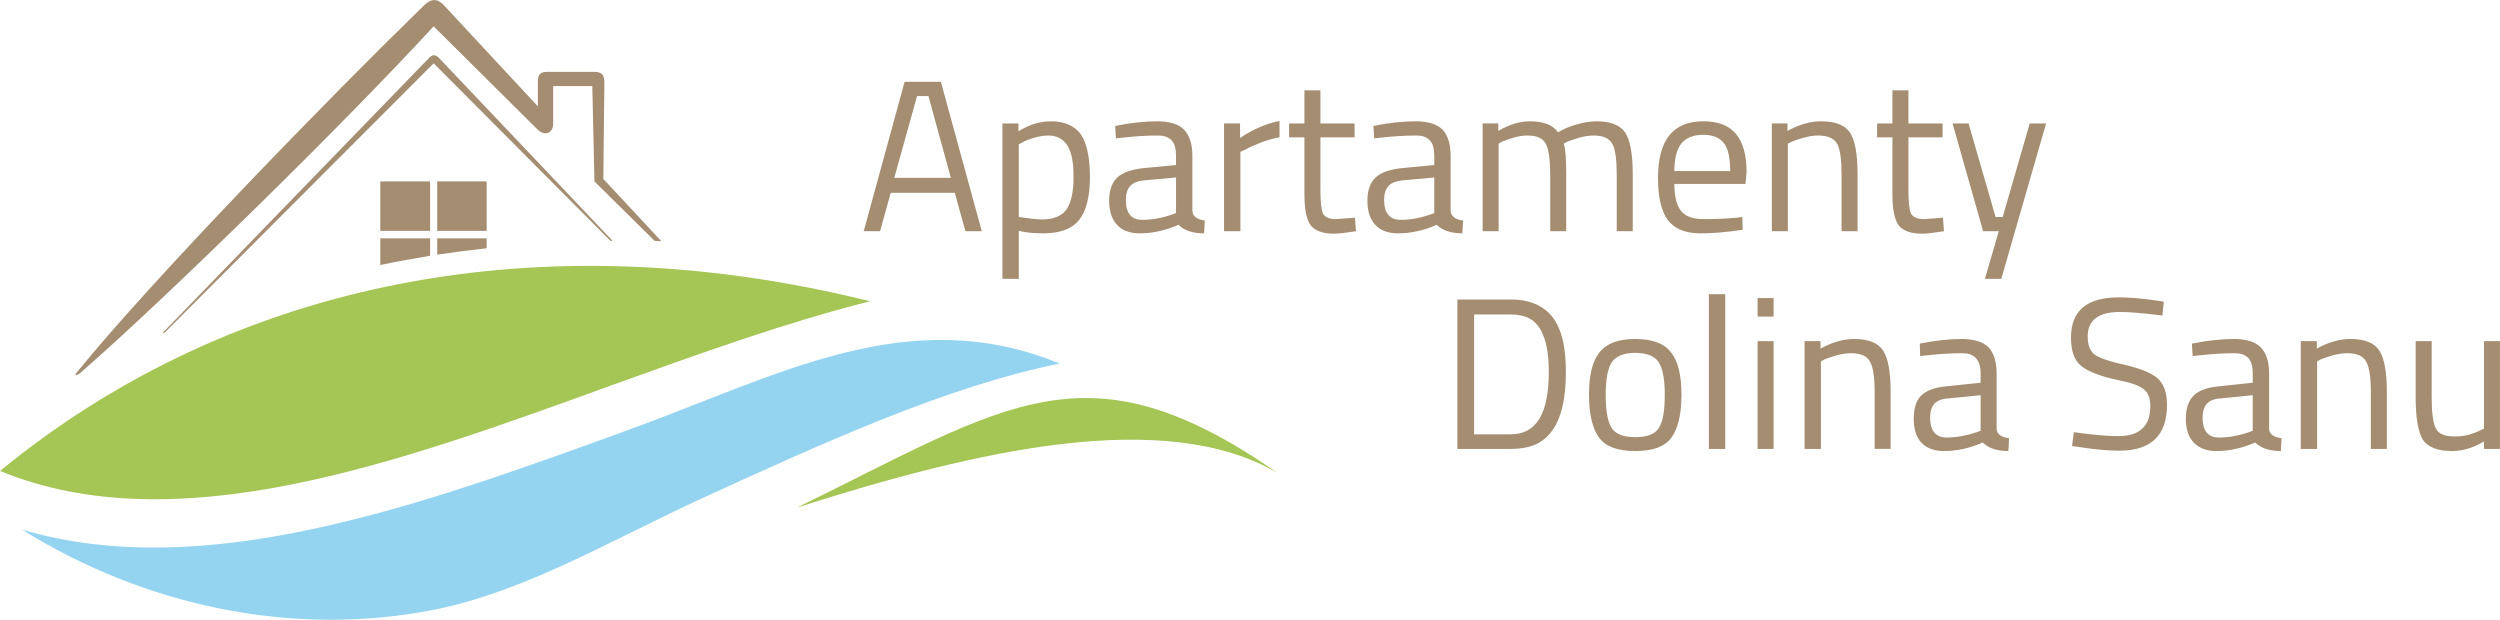
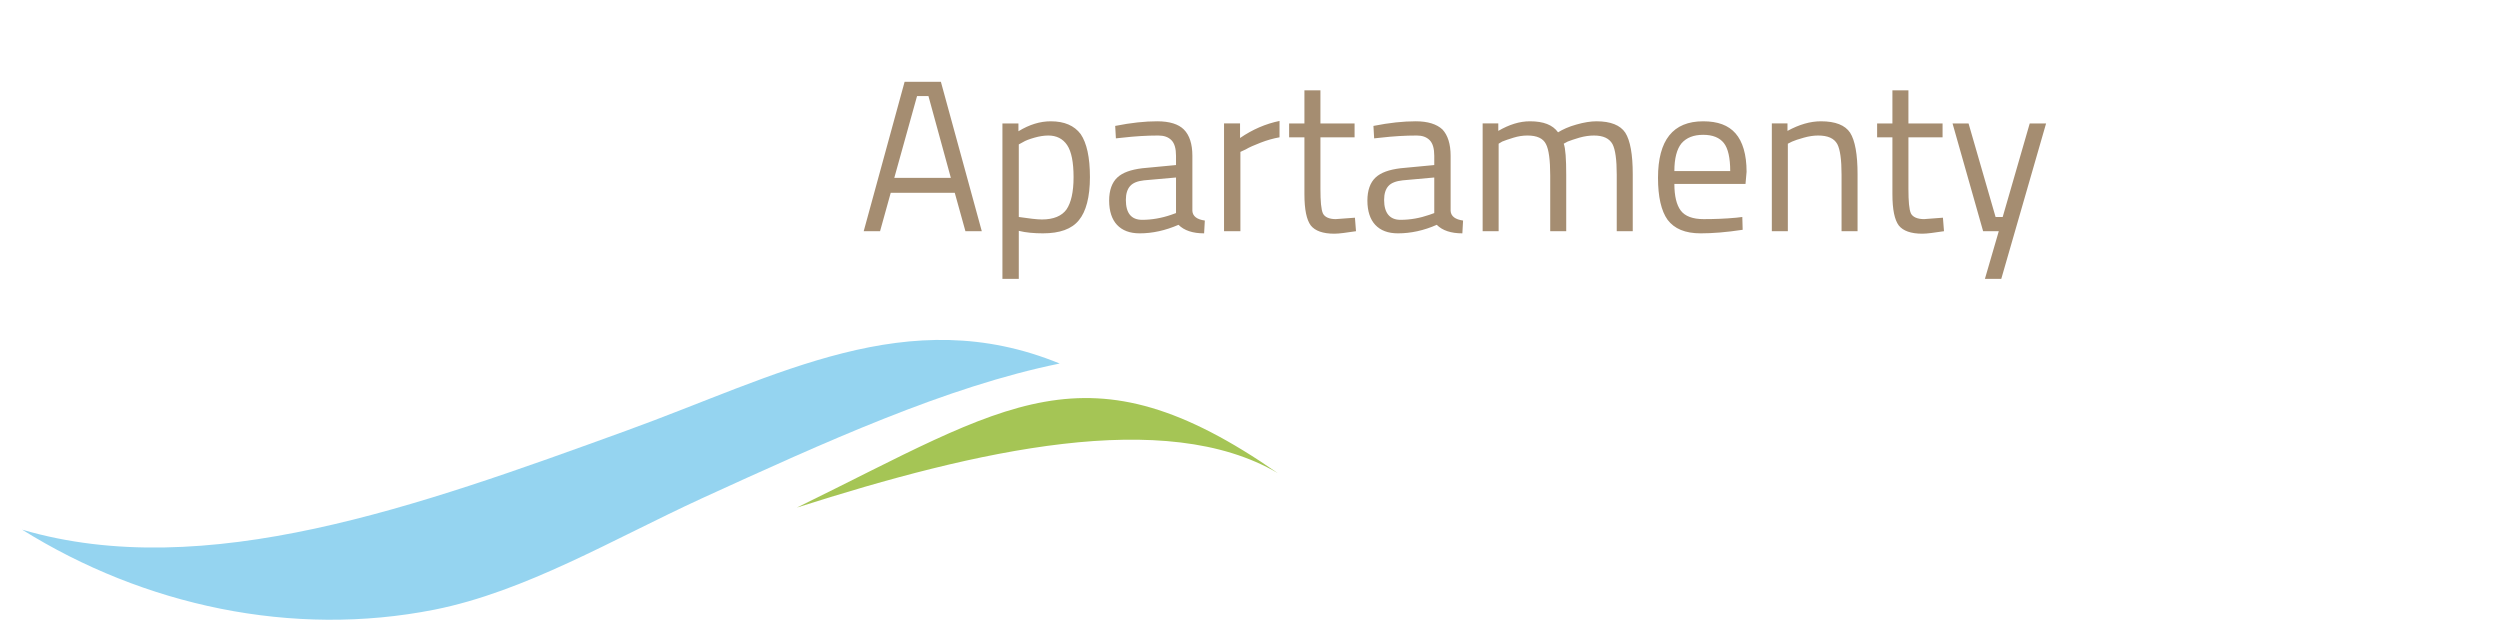
<svg xmlns="http://www.w3.org/2000/svg" xml:space="preserve" width="500px" height="124px" version="1.1" shape-rendering="geometricPrecision" text-rendering="geometricPrecision" image-rendering="optimizeQuality" fill-rule="evenodd" clip-rule="evenodd" viewBox="0 0 7028 1743">
  <g id="Warstwa_x0020_1">
    <g id="_1823209694496">
      <path fill="#A5C555" d="M3592 1330c-316,-186 -845,-65 -1352,97 594,-290 814,-471 1352,-97z" />
      <path fill="#95D4F0" d="M2979 1022c-319,65 -660,221 -1006,379 -250,115 -496,262 -752,313 -399,79 -816,-11 -1159,-225 514,151 1114,-66 1698,-278 428,-155 792,-364 1219,-189z" />
-       <path fill="#A5C555" d="M0 1324c655,-537 1525,-706 2446,-477 -236,59 -482,148 -732,238 -600,218 -1219,442 -1714,239z" />
-       <path fill="#A58D71" d="M1219 74c-237,258 -731,745 -995,976 -4,2 -7,4 -10,5 -2,0 -2,-3 0,-6 218,-268 711,-774 976,-1032 22,-22 39,-23 60,0l262 282c0,-24 0,-47 0,-71 0,-18 7,-26 26,-26l131 0c23,0 30,8 30,30l-3 271 163 175c-6,0 -12,0 -19,-1l-169 -167 -6 -268 -110 0 0 105c0,29 -25,36 -44,17l-292 -290zm0 104l-756 757c-2,0 -5,1 -7,2l748 -772c12,-13 20,-13 32,0l486 512 -6 0 -497 -499zm-150 332l140 0 0 139 -140 0 0 -139zm160 0l139 0 0 139 -139 0 0 -139zm-160 160l140 0 0 49c-47,8 -93,16 -140,26l0 -75zm160 0l139 0 0 28c-47,5 -93,11 -139,18l0 -46z" />
      <path fill="#A58D71" fill-rule="nonzero" d="M2428 650l115 -420 102 0 115 420 -46 0 -30 -108 -180 0 -30 108 -46 0zm150 -380l-64 230 159 0 -63 -230 -32 0zm240 514l0 -437 45 0 0 22c31,-19 61,-28 91,-28 38,0 66,12 84,36 17,25 26,65 26,121 0,56 -11,97 -31,121 -20,25 -54,37 -101,37 -25,0 -48,-2 -68,-7l0 135 -46 0zm129 -403c-12,0 -25,2 -39,6 -14,4 -25,8 -33,13l-11 6 0 204c28,4 50,7 65,7 33,0 56,-10 69,-28 13,-19 20,-49 20,-91 0,-42 -6,-72 -18,-90 -12,-18 -30,-27 -53,-27zm405 57l0 155c1,15 13,24 35,27l-2 36c-32,0 -56,-8 -72,-24 -37,16 -73,24 -109,24 -28,0 -49,-8 -64,-24 -14,-15 -22,-38 -22,-68 0,-29 8,-51 23,-65 15,-14 38,-22 70,-26l95 -9 0 -26c0,-20 -4,-35 -13,-44 -9,-9 -21,-13 -37,-13 -32,0 -65,2 -100,6l-19 2 -2 -35c45,-9 84,-13 118,-13 35,0 60,8 75,23 16,16 24,41 24,74zm-187 124c0,37 15,56 46,56 27,0 55,-5 81,-14l14 -5 0 -100 -90 8c-18,2 -31,7 -39,16 -8,9 -12,22 -12,39zm276 88l0 -303 45 0 0 41c35,-24 72,-40 111,-48l0 46c-17,3 -35,8 -53,15 -18,7 -32,13 -42,19l-15 7 0 223 -46 0zm367 -264l-96 0 0 145c0,35 2,58 7,69 5,10 17,16 36,16l54 -4 3 38c-27,4 -47,7 -61,7 -32,0 -54,-8 -66,-23 -12,-16 -18,-45 -18,-88l0 -160 -43 0 0 -39 43 0 0 -93 45 0 0 93 96 0 0 39zm270 52l0 155c1,15 13,24 35,27l-2 36c-32,0 -56,-8 -72,-24 -36,16 -73,24 -109,24 -28,0 -49,-8 -64,-24 -14,-15 -22,-38 -22,-68 0,-29 8,-51 23,-65 15,-14 38,-22 70,-26l95 -9 0 -26c0,-20 -4,-35 -13,-44 -9,-9 -21,-13 -36,-13 -33,0 -66,2 -101,6l-19 2 -2 -35c45,-9 84,-13 119,-13 34,0 59,8 75,23 15,16 23,41 23,74zm-187 124c0,37 16,56 46,56 28,0 55,-5 81,-14l14 -5 0 -100 -89 8c-18,2 -32,7 -40,16 -8,9 -12,22 -12,39zm322 88l-45 0 0 -303 44 0 0 21c31,-18 60,-27 89,-27 38,0 64,10 79,31 13,-8 30,-16 52,-22 21,-6 40,-9 56,-9 40,0 67,11 81,32 14,22 21,61 21,117l0 160 -45 0 0 -159c0,-42 -4,-71 -12,-86 -9,-16 -26,-24 -52,-24 -13,0 -27,2 -41,6 -14,4 -25,8 -33,11l-11 6c5,13 7,43 7,88l0 158 -45 0 0 -157c0,-43 -4,-73 -12,-88 -8,-16 -25,-24 -52,-24 -13,0 -26,2 -39,6 -14,4 -24,8 -32,11l-10 6 0 246zm668 -38l17 -2 1 36c-46,7 -85,10 -118,10 -44,0 -74,-13 -93,-38 -18,-25 -27,-65 -27,-118 0,-106 42,-159 127,-159 41,0 71,11 91,34 20,23 31,59 31,108l-3 34 -200 0c0,34 6,59 18,75 12,16 34,24 64,24 30,0 60,-1 92,-4zm-17 -131c0,-37 -6,-64 -18,-79 -12,-15 -31,-23 -58,-23 -27,0 -47,8 -61,24 -13,16 -20,42 -20,78l157 0zm162 169l-45 0 0 -303 44 0 0 21c33,-18 64,-27 94,-27 41,0 68,11 82,32 14,22 21,61 21,117l0 160 -45 0 0 -159c0,-42 -4,-71 -12,-86 -9,-16 -26,-24 -54,-24 -12,0 -26,2 -40,6 -15,4 -26,8 -33,11l-12 6 0 246zm435 -264l-96 0 0 145c0,35 2,58 7,69 5,10 18,16 37,16l53 -4 3 38c-27,4 -47,7 -61,7 -32,0 -54,-8 -66,-23 -12,-16 -18,-45 -18,-88l0 -160 -43 0 0 -39 43 0 0 -93 45 0 0 93 96 0 0 39zm28 -39l45 0 76 263 20 0 76 -263 46 0 -126 437 -46 0 39 -134 -44 0 -86 -303z" />
-       <path fill="#A58D71" fill-rule="nonzero" d="M4247 1262l-150 0 0 -420 150 0c68,0 114,28 136,82 13,31 19,72 19,122 0,106 -26,172 -78,200 -21,11 -47,16 -77,16zm107 -216c0,-80 -18,-130 -53,-150 -15,-8 -33,-12 -54,-12l-103 0 0 337 103 0c72,0 107,-58 107,-175zm113 64c0,-56 10,-96 30,-120 20,-25 53,-37 100,-37 47,0 81,12 100,37 20,24 30,64 30,120 0,55 -10,95 -28,120 -19,26 -53,38 -102,38 -49,0 -83,-12 -102,-38 -18,-25 -28,-65 -28,-120zm47 -1c0,44 5,75 16,93 11,18 33,27 67,27 34,0 57,-9 67,-27 11,-17 16,-48 16,-93 0,-44 -6,-75 -18,-92 -11,-16 -33,-25 -65,-25 -31,0 -53,9 -65,25 -12,17 -18,48 -18,92zm290 153l0 -435 46 0 0 435 -46 0zm137 0l0 -303 45 0 0 303 -45 0zm0 -372l0 -52 45 0 0 52 -45 0zm178 372l-46 0 0 -303 45 0 0 21c33,-18 64,-27 94,-27 41,0 68,11 82,33 14,21 21,60 21,116l0 160 -45 0 0 -159c0,-42 -4,-71 -13,-86 -8,-16 -26,-24 -53,-24 -13,0 -26,2 -41,6 -14,4 -25,8 -33,11l-11 6 0 246zm494 -212l0 156c1,15 13,23 35,26l-2 36c-32,0 -56,-8 -72,-24 -36,16 -73,24 -109,24 -28,0 -49,-8 -64,-24 -14,-15 -21,-38 -21,-67 0,-30 7,-52 22,-66 15,-14 38,-22 70,-25l96 -10 0 -26c0,-20 -5,-35 -14,-44 -9,-9 -21,-13 -36,-13 -33,0 -66,2 -101,6l-19 2 -1 -35c44,-9 83,-13 118,-13 34,0 59,8 75,23 15,16 23,41 23,74zm-187 124c0,37 16,56 46,56 28,0 55,-5 82,-14l14 -5 0 -100 -90 9c-18,1 -32,6 -40,15 -8,9 -12,22 -12,39zm534 -297c-61,0 -91,23 -91,69 0,25 7,42 21,52 14,9 42,19 85,28 42,10 72,22 90,37 18,16 27,41 27,75 0,86 -45,129 -134,129 -30,0 -67,-3 -111,-10l-22 -3 5 -39c55,8 97,11 125,11 60,0 90,-28 90,-84 0,-23 -6,-39 -20,-49 -13,-10 -37,-18 -73,-25 -47,-10 -81,-23 -101,-39 -20,-16 -29,-43 -29,-80 0,-76 45,-113 135,-113 29,0 65,3 106,9l20 3 -4 39c-56,-7 -96,-10 -119,-10zm419 173l0 156c1,15 13,23 35,26l-2 36c-32,0 -56,-8 -72,-24 -37,16 -73,24 -109,24 -28,0 -49,-8 -64,-24 -15,-15 -22,-38 -22,-67 0,-30 8,-52 23,-66 15,-14 38,-22 70,-25l95 -10 0 -26c0,-20 -4,-35 -13,-44 -9,-9 -21,-13 -37,-13 -32,0 -65,2 -100,6l-19 2 -2 -35c45,-9 84,-13 118,-13 35,0 60,8 75,23 16,16 24,41 24,74zm-187 124c0,37 15,56 46,56 27,0 55,-5 81,-14l14 -5 0 -100 -90 9c-18,1 -31,6 -39,15 -8,9 -12,22 -12,39zm322 88l-46 0 0 -303 45 0 0 21c33,-18 64,-27 94,-27 41,0 68,11 82,33 14,21 21,60 21,116l0 160 -45 0 0 -159c0,-42 -4,-71 -13,-86 -8,-16 -26,-24 -53,-24 -13,0 -26,2 -41,6 -14,4 -25,8 -33,11l-11 6 0 246zm469 -303l45 0 0 303 -45 0 0 -21c-30,18 -60,27 -90,27 -41,0 -68,-11 -82,-32 -13,-22 -20,-61 -20,-119l0 -158 45 0 0 157c0,45 4,74 12,89 8,15 25,22 52,22 13,0 27,-1 41,-5 13,-4 24,-8 31,-12l11 -5 0 -246z" />
    </g>
  </g>
</svg>